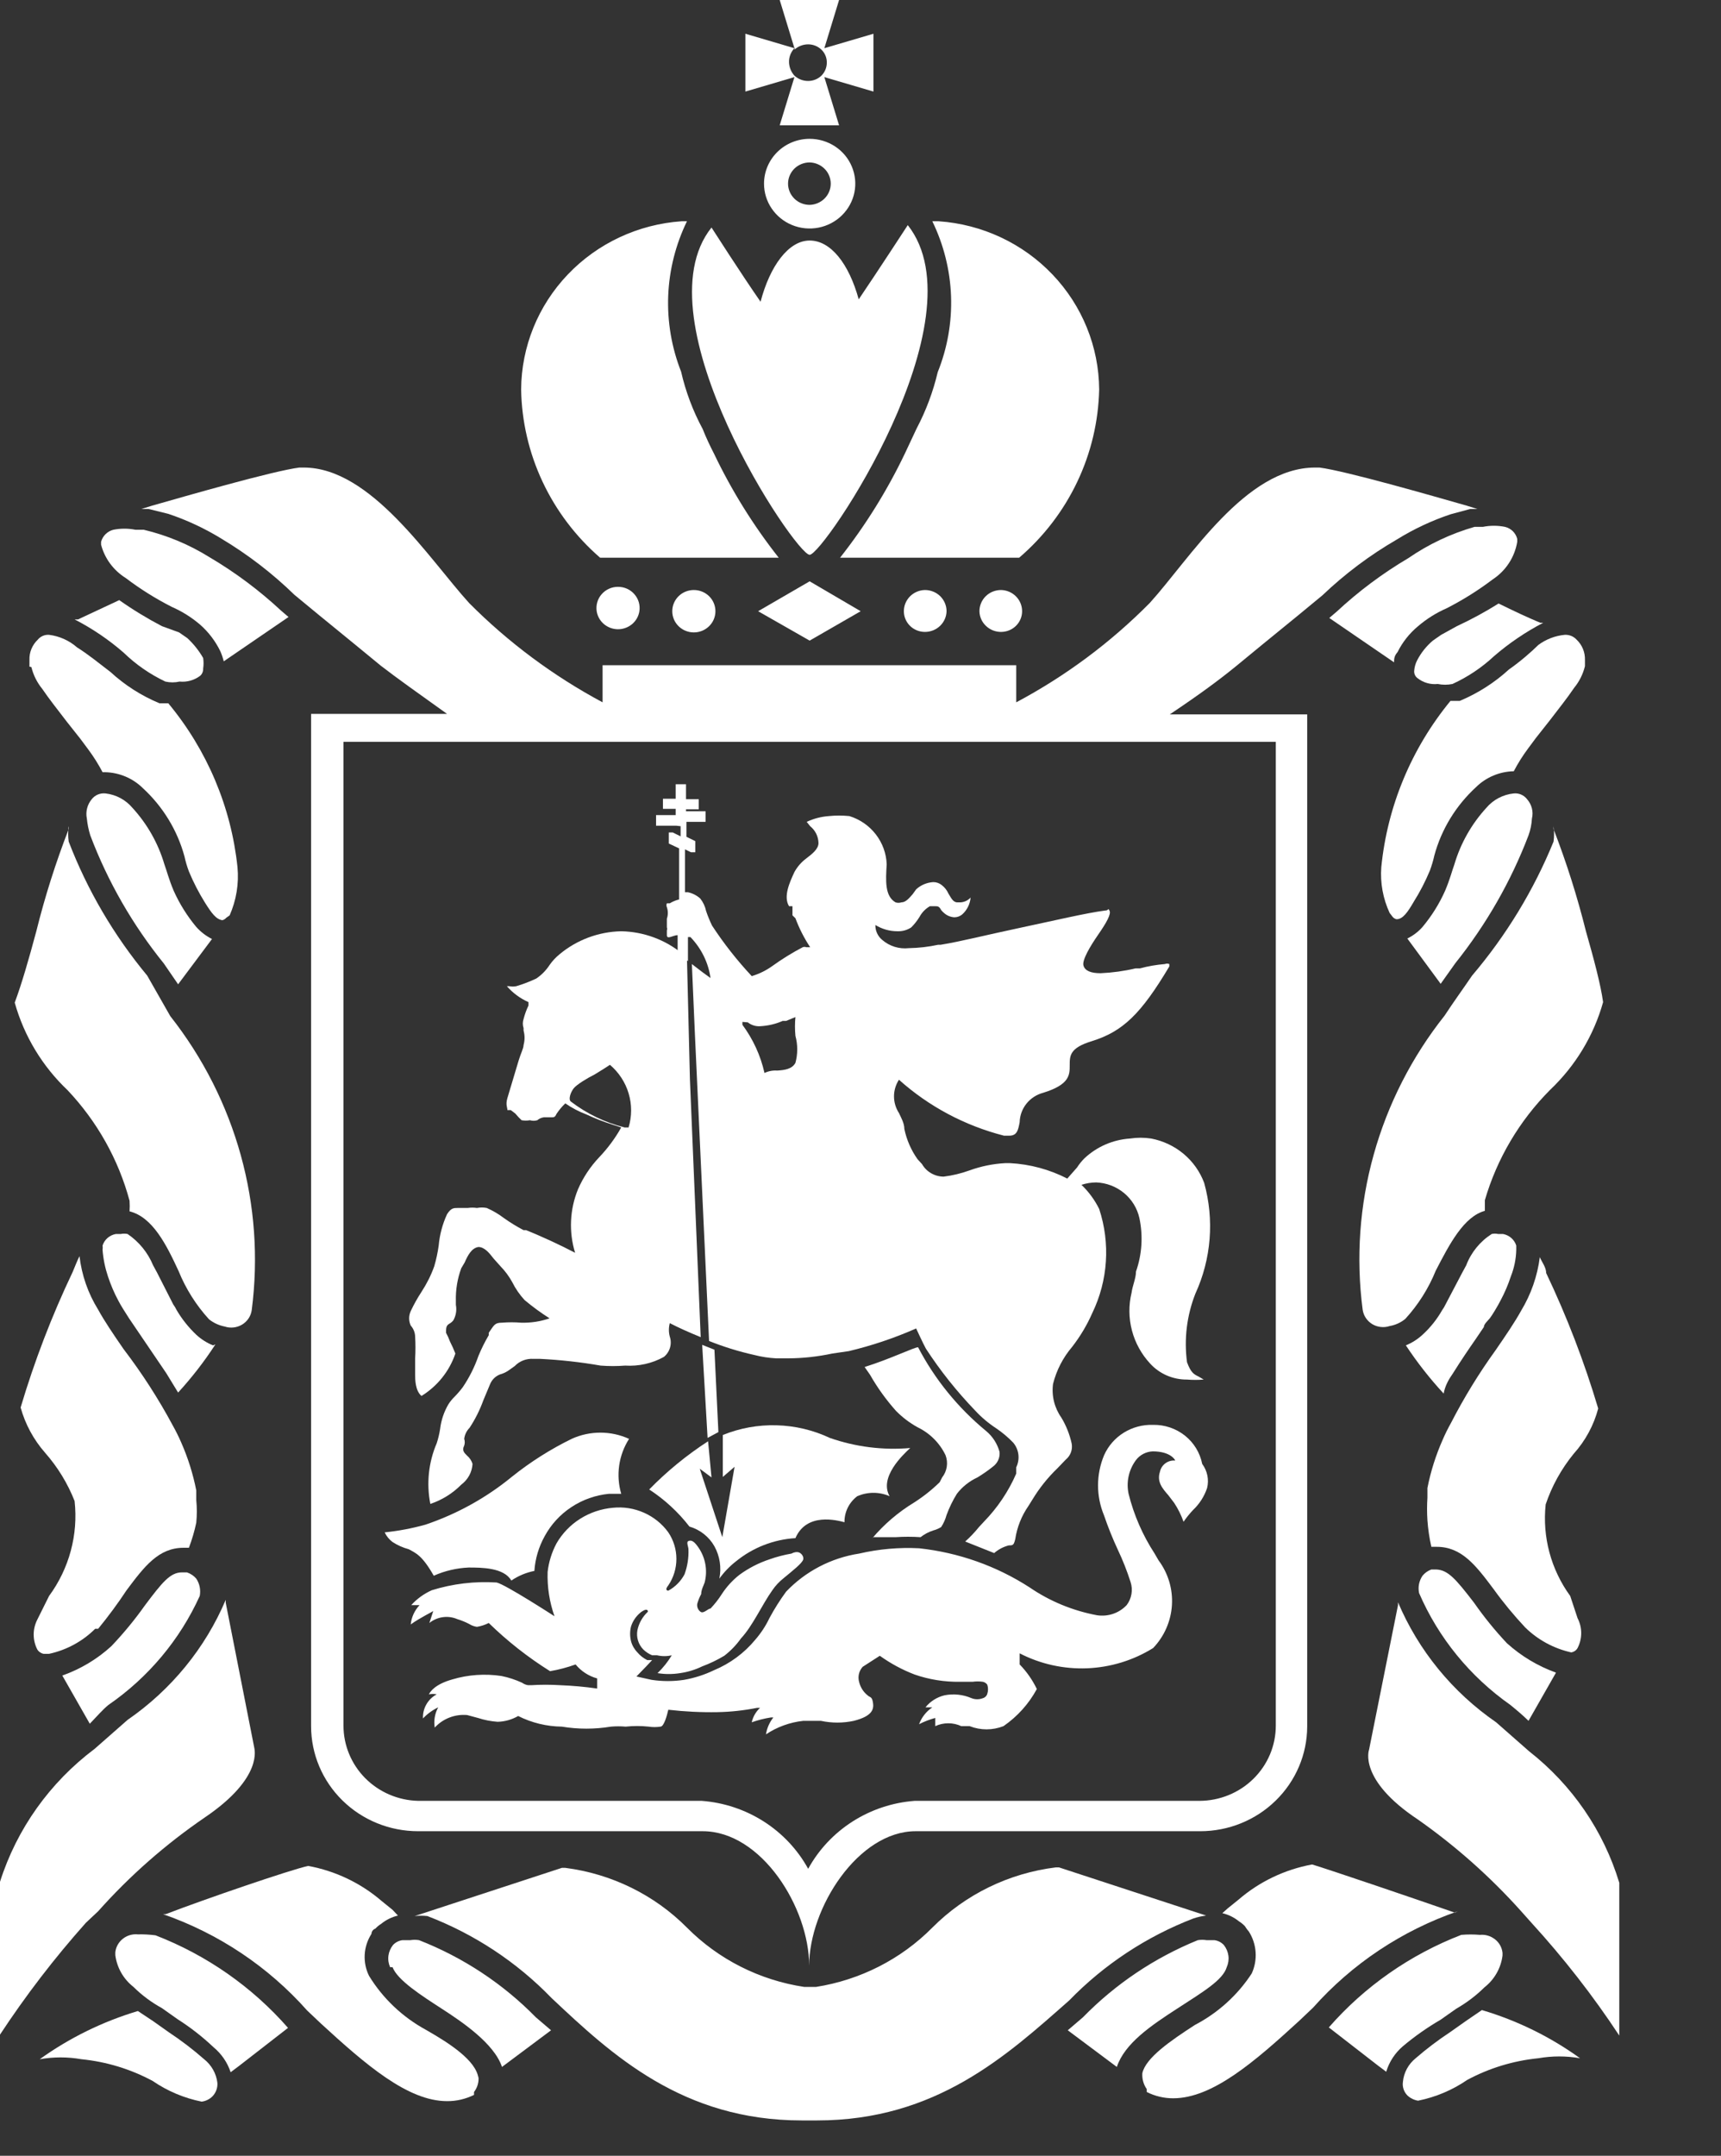
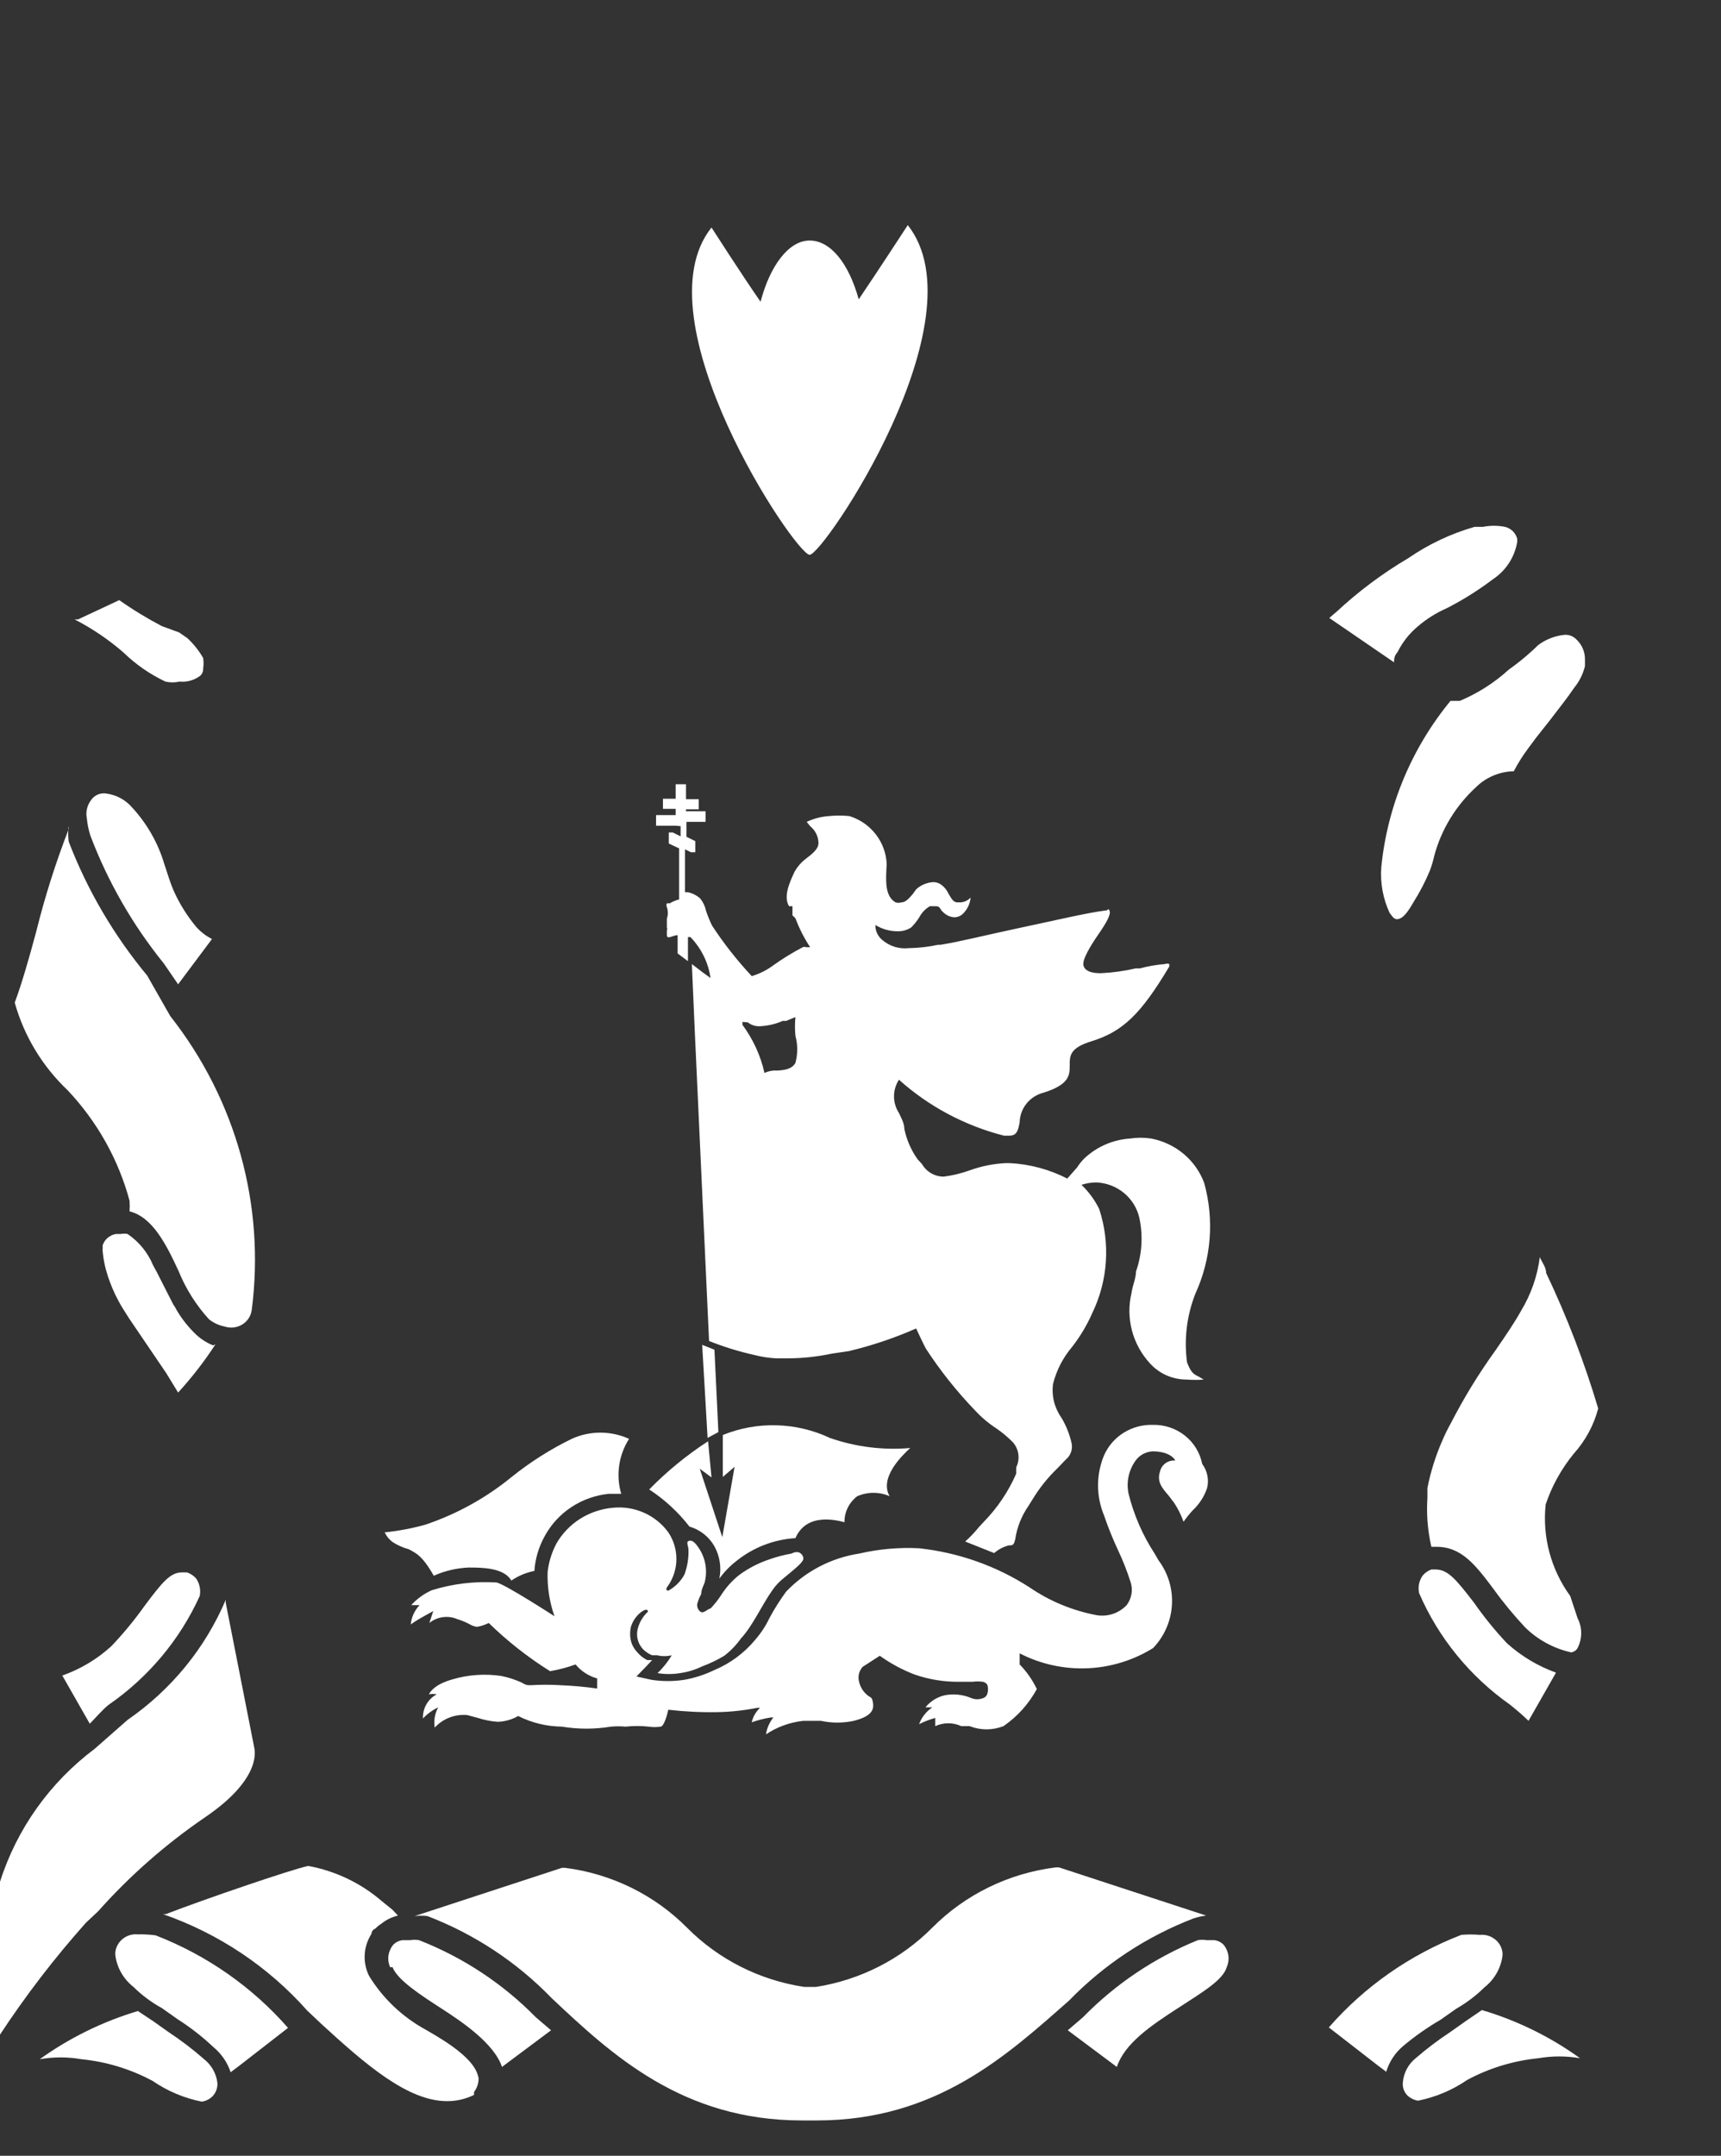
<svg xmlns="http://www.w3.org/2000/svg" width="48.727" height="61" fill="none" style="">
  <rect width="100%" height="100%" fill="#333333" stroke="none" />
  <rect id="backgroundrect" width="100%" height="100%" x="0" y="0" fill="none" stroke="none" class="selected" style="" />
  <g class="currentLayer" style="">
    <title>Layer 1</title>
-     <path d="M24.73 43.496H25.355C25.591 43.48 25.828 43.48 26.064 43.496C26.171 43.412 26.294 43.347 26.425 43.305C26.503 43.285 26.578 43.252 26.647 43.21C26.716 43.105 26.767 42.99 26.8 42.869C26.877 42.66 26.974 42.459 27.092 42.269C27.245 42.07 27.445 41.911 27.675 41.805C27.825 41.714 27.969 41.614 28.106 41.505C28.173 41.457 28.227 41.393 28.261 41.319C28.295 41.245 28.309 41.163 28.3 41.082C28.238 40.854 28.108 40.65 27.925 40.496C27.126 39.839 26.469 39.032 25.994 38.122C25.883 38.122 25.216 38.45 24.48 38.681L24.633 38.9C24.841 39.265 25.088 39.608 25.369 39.923C25.549 40.106 25.755 40.262 25.98 40.386C26.328 40.554 26.607 40.833 26.772 41.178C26.811 41.282 26.823 41.394 26.806 41.504C26.789 41.613 26.744 41.717 26.675 41.805L26.605 41.941C26.385 42.156 26.143 42.348 25.883 42.514C25.43 42.789 25.027 43.134 24.688 43.537L24.73 43.496ZM11.754 37.822C11.766 38.027 11.766 38.232 11.754 38.436V38.9C11.754 39.023 11.754 39.35 11.934 39.5C12.386 39.221 12.725 38.797 12.893 38.3C12.848 38.184 12.797 38.07 12.74 37.959C12.709 37.874 12.672 37.792 12.629 37.713C12.629 37.577 12.629 37.508 12.726 37.454C12.769 37.43 12.807 37.397 12.837 37.358C12.911 37.225 12.936 37.071 12.907 36.922V36.813C12.899 36.497 12.95 36.183 13.06 35.885L13.157 35.722C13.24 35.531 13.351 35.313 13.546 35.285C13.713 35.285 13.851 35.449 13.976 35.613L14.171 35.831C14.302 35.966 14.414 36.117 14.504 36.281C14.595 36.464 14.712 36.634 14.852 36.786C15.076 36.974 15.313 37.147 15.56 37.304C15.302 37.393 15.028 37.435 14.755 37.427C14.574 37.412 14.393 37.412 14.213 37.427C14.004 37.427 13.99 37.495 13.838 37.713V37.781C13.727 37.97 13.629 38.166 13.546 38.368C13.437 38.681 13.288 38.979 13.101 39.254C13.029 39.35 12.95 39.442 12.865 39.527C12.802 39.589 12.746 39.658 12.698 39.732C12.572 39.946 12.492 40.182 12.462 40.427C12.441 40.566 12.409 40.703 12.365 40.837C12.133 41.379 12.07 41.977 12.184 42.555C12.516 42.444 12.816 42.257 13.06 42.01C13.153 41.94 13.23 41.852 13.285 41.751C13.34 41.65 13.372 41.538 13.379 41.423C13.352 41.333 13.299 41.252 13.226 41.191C13.143 41.109 13.073 41.041 13.143 40.905C13.164 40.843 13.164 40.776 13.143 40.714C13.158 40.596 13.211 40.486 13.296 40.4C13.456 40.157 13.586 39.896 13.685 39.623L13.879 39.159C13.909 39.089 13.954 39.027 14.012 38.977C14.07 38.928 14.138 38.892 14.213 38.873C14.287 38.847 14.358 38.81 14.421 38.763L14.574 38.654C14.641 38.584 14.723 38.529 14.815 38.494C14.906 38.459 15.004 38.444 15.102 38.45H15.283C15.86 38.478 16.436 38.542 17.005 38.641C17.236 38.659 17.469 38.659 17.7 38.641C18.082 38.665 18.464 38.58 18.797 38.395C18.88 38.327 18.94 38.236 18.97 38.134C19 38.032 18.998 37.923 18.964 37.822C18.93 37.697 18.93 37.565 18.964 37.44C19.2 37.563 19.506 37.7 19.839 37.836L19.534 30.539L19.45 27.115L19.325 26.992C18.838 26.59 18.225 26.363 17.589 26.351C16.946 26.364 16.327 26.596 15.838 27.006C15.732 27.093 15.638 27.194 15.56 27.306C15.462 27.456 15.335 27.586 15.185 27.688C15.001 27.775 14.811 27.848 14.616 27.906C14.551 27.918 14.485 27.918 14.421 27.906H14.352C14.519 28.098 14.728 28.252 14.963 28.356V28.452C14.904 28.575 14.858 28.703 14.824 28.834C14.796 28.918 14.796 29.009 14.824 29.093V29.161C14.861 29.295 14.861 29.436 14.824 29.57C14.824 29.666 14.741 29.816 14.685 30.007C14.63 30.198 14.421 30.88 14.366 31.071C14.31 31.262 14.366 31.33 14.366 31.412H14.463L14.588 31.507L14.685 31.616L14.768 31.698C14.847 31.712 14.927 31.712 15.005 31.698C15.072 31.719 15.145 31.719 15.213 31.698C15.264 31.654 15.327 31.626 15.394 31.616H15.602C15.685 31.616 15.713 31.616 15.755 31.521C15.827 31.412 15.911 31.312 16.005 31.221C16.19 31.349 16.391 31.454 16.602 31.534C16.841 31.646 17.087 31.742 17.339 31.821L17.589 31.903C17.417 32.209 17.207 32.493 16.963 32.748C16.713 33.012 16.511 33.317 16.366 33.649C16.131 34.222 16.102 34.857 16.283 35.449C15.894 35.244 15.338 34.985 14.893 34.808H14.824C14.631 34.707 14.445 34.593 14.268 34.467C14.118 34.353 13.955 34.257 13.782 34.181C13.69 34.163 13.596 34.163 13.504 34.181C13.417 34.168 13.328 34.168 13.24 34.181H12.948C12.851 34.181 12.768 34.181 12.657 34.358C12.528 34.638 12.448 34.938 12.421 35.244C12.393 35.443 12.351 35.638 12.295 35.831C12.204 36.085 12.082 36.327 11.934 36.554C11.82 36.729 11.718 36.911 11.629 37.099C11.6 37.164 11.584 37.233 11.584 37.304C11.584 37.374 11.6 37.444 11.629 37.508C11.707 37.595 11.751 37.706 11.754 37.822ZM16.158 31.166C16.088 31.098 16.158 30.907 16.241 30.798C16.324 30.689 16.644 30.498 16.838 30.402L17.102 30.239L17.269 30.13C17.521 30.344 17.705 30.625 17.799 30.94C17.893 31.254 17.892 31.589 17.797 31.903H17.686C17.13 31.763 16.61 31.512 16.158 31.166Z" fill="white" id="svg_24" class="" />
    <path d="M22.521 43.523C22.84 42.787 23.702 43.019 23.91 43.073C23.908 42.932 23.939 42.791 24.002 42.663C24.065 42.535 24.157 42.424 24.271 42.337C24.416 42.274 24.572 42.241 24.73 42.241C24.888 42.241 25.044 42.274 25.188 42.337C24.883 41.805 25.563 41.164 25.772 40.973C25 41.04 24.223 40.942 23.493 40.687C23.023 40.465 22.51 40.344 21.988 40.33C21.466 40.315 20.947 40.409 20.465 40.605V41.791L20.798 41.505L20.451 43.496L19.812 41.559L20.145 41.805L20.048 40.782C19.442 41.175 18.883 41.632 18.381 42.146C18.818 42.431 19.203 42.786 19.52 43.196C19.822 43.284 20.076 43.485 20.228 43.755C20.382 44.035 20.431 44.358 20.367 44.669C20.5 44.484 20.659 44.319 20.84 44.178C21.315 43.791 21.904 43.561 22.521 43.523Z" fill="white" id="svg_25" class="" />
-     <path d="M4.765 14.54C5.296 14.717 5.805 14.956 6.28 15.249C7.025 15.696 7.716 16.227 8.336 16.831L9.031 17.404L10.017 18.209L10.781 18.836C11.24 19.191 11.781 19.573 12.657 20.2H8.808V48.843C8.808 49.632 9.127 50.388 9.695 50.945C10.263 51.503 11.034 51.816 11.837 51.816H19.895C21.562 51.816 22.91 53.985 22.91 55.622C22.91 53.985 24.299 51.816 25.925 51.816H33.983C34.783 51.816 35.552 51.505 36.119 50.95C36.687 50.396 37.008 49.643 37.011 48.857V20.214H33.121C33.996 19.627 34.511 19.245 34.997 18.85L35.761 18.222L36.747 17.418L37.442 16.845C38.08 16.237 38.788 15.706 39.554 15.263C40.029 14.969 40.537 14.731 41.068 14.553L41.624 14.403H41.916H41.832L41.527 14.308C40.568 14.035 38.109 13.326 37.359 13.23H37.234C35.261 13.23 33.691 15.808 32.552 17.063C31.444 18.182 30.17 19.13 28.773 19.873V18.823H17.061V19.873C15.666 19.126 14.392 18.179 13.282 17.063C12.143 15.808 10.503 13.23 8.6 13.23H8.475C7.725 13.326 5.266 14.035 4.307 14.308L4.001 14.403H3.918H4.21L4.765 14.54ZM36.122 20.991V48.829C36.122 49.394 35.894 49.935 35.487 50.334C35.081 50.733 34.53 50.957 33.955 50.957H25.897C25.27 51.004 24.666 51.205 24.139 51.541C23.613 51.877 23.18 52.337 22.882 52.88C22.584 52.337 22.151 51.877 21.625 51.541C21.098 51.205 20.494 51.004 19.867 50.957H11.837C11.272 50.943 10.735 50.712 10.34 50.315C9.946 49.917 9.725 49.384 9.725 48.829V20.991H36.122Z" fill="white" id="svg_26" class="" />
    <path d="M34.149 54.203L29.981 52.839H29.898C28.568 53.002 27.334 53.603 26.397 54.544C25.512 55.437 24.357 56.025 23.104 56.222H22.771C21.508 56.032 20.342 55.443 19.45 54.544C18.528 53.616 17.314 53.021 16.005 52.853H15.908L11.74 54.217C11.86 54.204 11.981 54.204 12.101 54.217C13.432 54.727 14.632 55.519 15.616 56.536C17.325 58.145 19.325 60 22.701 60H23.132C26.508 60 28.509 58.159 30.273 56.604C31.259 55.589 32.459 54.797 33.788 54.285C33.905 54.246 34.026 54.218 34.149 54.203ZM34.733 55.663C34.778 55.56 34.795 55.448 34.78 55.338C34.765 55.227 34.72 55.123 34.65 55.035C34.58 54.961 34.487 54.913 34.386 54.899H34.163C34.081 54.885 33.996 54.885 33.913 54.899C32.687 55.398 31.58 56.141 30.662 57.081L30.232 57.449L31.621 58.486C31.843 57.818 32.593 57.313 33.33 56.836C34.066 56.358 34.622 56.031 34.733 55.663ZM41.499 57.19L41.054 57.504C40.714 57.728 40.389 57.974 40.082 58.24C39.98 58.323 39.895 58.424 39.833 58.539C39.771 58.654 39.733 58.779 39.721 58.909C39.711 58.978 39.717 59.048 39.739 59.114C39.76 59.18 39.797 59.24 39.846 59.291C39.929 59.37 40.036 59.423 40.151 59.441C40.65 59.34 41.123 59.141 41.541 58.854C42.163 58.519 42.848 58.311 43.555 58.24C43.946 58.172 44.345 58.172 44.736 58.24C43.896 57.634 42.956 57.172 41.957 56.877L41.499 57.19ZM40.79 57.149L41.235 56.836C41.525 56.67 41.791 56.469 42.027 56.236C42.312 56.013 42.496 55.69 42.541 55.335V55.254C42.531 55.167 42.501 55.083 42.453 55.01C42.405 54.936 42.34 54.875 42.263 54.831C42.155 54.766 42.028 54.737 41.902 54.749C41.726 54.734 41.549 54.734 41.374 54.749C39.925 55.309 38.637 56.208 37.623 57.368L39.012 58.445L39.248 58.622C39.333 58.342 39.496 58.092 39.721 57.9C40.054 57.62 40.412 57.369 40.79 57.149ZM42.763 48.243C42.93 48.379 43.11 48.529 43.277 48.693L44.055 47.329C43.541 47.144 43.069 46.861 42.666 46.497C42.328 46.138 42.017 45.755 41.735 45.351C41.221 44.683 40.999 44.424 40.665 44.41H40.526C40.428 44.446 40.341 44.507 40.276 44.587C40.227 44.659 40.194 44.739 40.177 44.823C40.16 44.908 40.161 44.994 40.179 45.078C40.727 46.346 41.622 47.441 42.763 48.243Z" fill="white" id="svg_27" class="" />
-     <path d="M41.193 54.121C40.096 53.739 37.65 52.907 37.15 52.757C36.377 52.899 35.657 53.243 35.066 53.753L34.761 53.999L34.608 54.135C34.781 54.176 34.943 54.255 35.08 54.367C35.142 54.405 35.198 54.451 35.247 54.503C35.247 54.503 35.316 54.612 35.358 54.653C35.47 54.829 35.536 55.03 35.55 55.236C35.565 55.443 35.527 55.651 35.441 55.84C35.041 56.454 34.486 56.956 33.83 57.299C33.135 57.749 32.441 58.227 32.343 58.663C32.332 58.823 32.376 58.981 32.468 59.113V59.195C32.7 59.313 32.958 59.374 33.218 59.373C34.33 59.373 35.525 58.336 36.789 57.177L37.178 56.808C38.282 55.567 39.694 54.627 41.276 54.081L41.193 54.121ZM41.249 17.718L40.804 17.963L40.568 18.127C40.384 18.283 40.233 18.473 40.123 18.686C40.075 18.779 40.047 18.882 40.04 18.986C40.037 19.026 40.045 19.065 40.062 19.101C40.079 19.137 40.105 19.168 40.137 19.191C40.298 19.317 40.502 19.376 40.707 19.354C40.844 19.382 40.986 19.382 41.124 19.354C41.559 19.155 41.957 18.888 42.305 18.563C42.729 18.198 43.195 17.882 43.694 17.622H43.611C43.249 17.472 42.846 17.281 42.43 17.077C42.05 17.315 41.656 17.529 41.249 17.718ZM43.277 23.637C43.333 23.483 43.365 23.323 43.374 23.16C43.397 23.065 43.397 22.965 43.372 22.87C43.348 22.776 43.301 22.688 43.236 22.614C43.193 22.558 43.136 22.513 43.07 22.484C43.004 22.455 42.932 22.444 42.86 22.451C42.556 22.482 42.277 22.629 42.082 22.86C41.663 23.318 41.354 23.864 41.179 24.456C41.11 24.646 41.054 24.878 40.915 25.206C40.751 25.574 40.536 25.918 40.276 26.229C40.156 26.365 40.01 26.476 39.846 26.556L40.79 27.838L41.207 27.252C42.082 26.158 42.78 24.939 43.277 23.637ZM41.138 38.859C41.36 38.504 41.582 38.177 41.791 37.877L42.013 37.549C42.013 37.468 42.124 37.372 42.18 37.304C42.235 37.236 42.402 36.963 42.485 36.799C42.602 36.581 42.7 36.352 42.777 36.117C42.872 35.878 42.924 35.624 42.93 35.367V35.244C42.904 35.161 42.855 35.087 42.789 35.029C42.722 34.972 42.642 34.933 42.555 34.917H42.416C42.356 34.903 42.294 34.903 42.235 34.917C41.904 35.129 41.651 35.44 41.513 35.804L41.402 36.008L40.929 36.908C40.902 36.966 40.869 37.021 40.832 37.072C40.685 37.331 40.498 37.566 40.276 37.768C40.139 37.895 39.979 37.997 39.804 38.068C40.123 38.55 40.48 39.006 40.874 39.432C40.915 39.214 41.013 39.036 41.138 38.859ZM44.903 26.351C44.658 25.37 44.352 24.404 43.986 23.46V23.378C44.006 23.523 44.006 23.67 43.986 23.814C43.425 25.189 42.646 26.469 41.679 27.606C41.429 27.974 41.151 28.356 40.901 28.738C39.974 29.906 39.292 31.242 38.894 32.671C38.495 34.099 38.389 35.59 38.581 37.058C38.593 37.142 38.623 37.222 38.67 37.292C38.717 37.363 38.779 37.422 38.852 37.467C38.925 37.511 39.007 37.539 39.093 37.548C39.178 37.558 39.264 37.549 39.345 37.522C39.509 37.494 39.663 37.423 39.79 37.318C40.157 36.916 40.448 36.455 40.651 35.954C41.04 35.203 41.443 34.426 42.041 34.262V33.962C42.383 32.787 43.018 31.713 43.888 30.839C44.606 30.159 45.125 29.301 45.389 28.356C45.319 27.852 45.125 27.129 44.903 26.351ZM45.847 53.276C45.403 51.807 44.511 50.507 43.291 49.552L42.36 48.734C41.125 47.883 40.162 46.705 39.582 45.338V45.419L38.762 49.511C38.762 49.511 38.442 50.357 40.151 51.489C41.221 52.241 42.2 53.111 43.069 54.081L43.361 54.408C44.273 55.406 45.105 56.473 45.847 57.599V53.276Z" fill="white" id="svg_28" class="" />
    <path d="M42.721 18.945C42.314 19.317 41.844 19.617 41.332 19.832H41.068C39.961 21.179 39.28 22.815 39.109 24.537C39.075 24.982 39.157 25.428 39.345 25.833L39.429 25.942C39.457 25.977 39.496 26.001 39.54 26.011C39.721 26.011 39.859 25.806 40.026 25.519C40.204 25.237 40.357 24.94 40.485 24.633C40.536 24.495 40.578 24.354 40.61 24.21C40.81 23.468 41.22 22.797 41.791 22.273C42.074 21.993 42.458 21.832 42.86 21.823C42.977 21.599 43.112 21.385 43.263 21.182L43.486 20.882L43.874 20.391C44.125 20.064 44.375 19.75 44.569 19.463C44.716 19.284 44.82 19.074 44.875 18.85V18.672C44.878 18.566 44.859 18.46 44.818 18.361C44.778 18.263 44.717 18.174 44.639 18.1C44.597 18.054 44.545 18.018 44.488 17.994C44.43 17.971 44.368 17.96 44.305 17.963C44.033 17.988 43.773 18.088 43.555 18.25C43.361 18.441 43.069 18.7 42.721 18.945ZM44.555 41.137C44.887 40.769 45.125 40.33 45.25 39.855C44.859 38.542 44.367 37.261 43.777 36.022C43.777 35.858 43.652 35.708 43.597 35.572C43.529 36.107 43.349 36.622 43.069 37.086C42.888 37.413 42.638 37.781 42.346 38.204C41.873 38.859 41.451 39.547 41.082 40.264C40.995 40.419 40.916 40.578 40.846 40.741C40.652 41.179 40.507 41.636 40.415 42.105V42.378C40.401 42.591 40.401 42.805 40.415 43.019C40.433 43.271 40.47 43.522 40.526 43.769H40.679C41.388 43.769 41.791 44.301 42.291 44.969C42.563 45.347 42.861 45.706 43.18 46.047C43.538 46.4 43.991 46.646 44.486 46.756C44.523 46.751 44.559 46.736 44.591 46.715C44.622 46.694 44.648 46.666 44.666 46.633C44.734 46.502 44.769 46.357 44.769 46.211C44.769 46.064 44.734 45.919 44.666 45.788L44.458 45.16C43.912 44.409 43.665 43.487 43.763 42.569C43.938 42.049 44.207 41.564 44.555 41.137ZM39.873 15.794C39.143 16.225 38.463 16.733 37.845 17.308L37.636 17.486L39.47 18.741C39.47 18.659 39.47 18.563 39.568 18.454C39.708 18.171 39.906 17.921 40.151 17.718C40.393 17.511 40.664 17.341 40.957 17.213C41.416 16.979 41.853 16.705 42.263 16.395C42.447 16.274 42.604 16.117 42.723 15.934C42.843 15.751 42.922 15.545 42.958 15.331V15.249C42.937 15.166 42.894 15.091 42.833 15.031C42.771 14.97 42.694 14.928 42.61 14.908C42.404 14.867 42.191 14.867 41.985 14.908H41.749C41.078 15.101 40.445 15.4 39.873 15.794ZM11.865 54.899C11.782 54.885 11.697 54.885 11.615 54.899H11.392C11.291 54.913 11.198 54.961 11.128 55.035C11.058 55.123 11.013 55.227 10.998 55.338C10.983 55.448 11 55.56 11.045 55.663H11.114C11.253 56.031 11.934 56.467 12.504 56.836C13.073 57.204 13.99 57.818 14.213 58.486L15.602 57.449L15.171 57.081C14.24 56.131 13.112 55.387 11.865 54.899ZM4.779 57.504L4.335 57.19L3.904 56.904C2.906 57.203 1.967 57.663 1.125 58.268C1.516 58.199 1.916 58.199 2.306 58.268C3.013 58.338 3.698 58.547 4.321 58.882C4.738 59.168 5.211 59.368 5.71 59.468C5.826 59.453 5.934 59.4 6.016 59.318C6.065 59.267 6.102 59.207 6.126 59.141C6.15 59.076 6.16 59.006 6.155 58.936C6.124 58.674 5.989 58.434 5.78 58.268C5.464 57.991 5.13 57.736 4.779 57.504ZM3.904 54.735C3.751 54.72 3.599 54.764 3.479 54.859C3.359 54.953 3.282 55.09 3.265 55.24V55.322C3.31 55.676 3.494 55.999 3.779 56.222C4.017 56.458 4.289 56.66 4.585 56.822L5.029 57.136C5.392 57.367 5.732 57.632 6.044 57.927C6.27 58.114 6.439 58.359 6.53 58.636L6.766 58.459L8.155 57.381C7.14 56.222 5.853 55.323 4.404 54.762C4.238 54.74 4.071 54.731 3.904 54.735ZM3.07 48.243C4.2 47.464 5.093 46.398 5.655 45.16C5.688 44.99 5.653 44.814 5.557 44.669C5.487 44.588 5.396 44.526 5.293 44.492H5.154C4.821 44.492 4.599 44.765 4.098 45.433C3.812 45.837 3.496 46.219 3.154 46.579C2.753 46.946 2.28 47.229 1.764 47.411L2.542 48.775C2.779 48.529 2.904 48.379 3.07 48.243Z" fill="white" id="svg_29" class="" />
    <path d="M13.546 58.8C13.476 58.309 12.754 57.831 12.059 57.436C11.395 57.074 10.839 56.547 10.448 55.908C10.356 55.721 10.314 55.514 10.326 55.306C10.338 55.099 10.404 54.897 10.517 54.721C10.517 54.721 10.517 54.612 10.628 54.572C10.677 54.519 10.733 54.473 10.795 54.435C10.932 54.323 11.094 54.244 11.267 54.203L11.114 54.04L10.809 53.794C10.218 53.284 9.498 52.94 8.725 52.798C8.225 52.907 5.793 53.739 4.696 54.162H4.613C6.191 54.711 7.597 55.651 8.697 56.89L9.086 57.258C10.35 58.418 11.545 59.454 12.657 59.454C12.922 59.456 13.184 59.395 13.421 59.277V59.195C13.52 59.067 13.565 58.905 13.546 58.745V58.8ZM4.682 19.286C4.815 19.316 4.952 19.316 5.085 19.286C5.294 19.307 5.502 19.248 5.668 19.122C5.697 19.096 5.719 19.065 5.733 19.029C5.748 18.994 5.754 18.956 5.752 18.918C5.767 18.819 5.767 18.717 5.752 18.618C5.632 18.411 5.483 18.223 5.307 18.059L5.071 17.895L4.585 17.718C4.166 17.499 3.762 17.253 3.376 16.981L2.209 17.527H2.112C2.612 17.784 3.079 18.1 3.501 18.468C3.846 18.802 4.245 19.079 4.682 19.286ZM5.557 26.229C5.298 25.918 5.083 25.574 4.918 25.206C4.779 24.878 4.724 24.646 4.654 24.456C4.479 23.864 4.171 23.318 3.751 22.86C3.56 22.632 3.286 22.485 2.987 22.451C2.913 22.443 2.839 22.454 2.771 22.482C2.702 22.511 2.643 22.556 2.598 22.614C2.535 22.689 2.49 22.777 2.466 22.872C2.442 22.966 2.439 23.064 2.459 23.16C2.475 23.322 2.508 23.482 2.556 23.637C3.052 24.947 3.755 26.171 4.64 27.265L5.043 27.852L6.002 26.57C5.833 26.485 5.682 26.369 5.557 26.229ZM6.03 38.068C5.855 37.997 5.695 37.895 5.557 37.768C5.34 37.562 5.153 37.328 5.002 37.072C4.974 37.015 4.942 36.96 4.904 36.908L4.446 36.008L4.335 35.804C4.187 35.445 3.936 35.137 3.612 34.917C3.548 34.904 3.482 34.904 3.418 34.917H3.279C3.192 34.933 3.111 34.972 3.045 35.029C2.979 35.087 2.93 35.161 2.904 35.244C2.91 35.285 2.91 35.327 2.904 35.367C2.923 35.622 2.975 35.874 3.056 36.117C3.134 36.352 3.231 36.581 3.348 36.799C3.432 36.963 3.543 37.127 3.654 37.304L4.71 38.859L5.043 39.404C5.432 38.979 5.786 38.523 6.099 38.041L6.03 38.068ZM3.668 33.976C3.675 34.076 3.675 34.176 3.668 34.276C4.321 34.44 4.71 35.217 5.057 35.967C5.26 36.468 5.552 36.93 5.918 37.331C6.047 37.434 6.2 37.504 6.363 37.536C6.444 37.563 6.531 37.572 6.616 37.562C6.701 37.552 6.783 37.524 6.856 37.48C6.929 37.436 6.991 37.376 7.038 37.306C7.085 37.235 7.115 37.156 7.127 37.072C7.513 34.108 6.683 31.115 4.821 28.752L4.168 27.606C3.224 26.468 2.473 25.188 1.945 23.814C1.925 23.67 1.925 23.523 1.945 23.378C1.951 23.405 1.951 23.433 1.945 23.46C1.579 24.404 1.272 25.37 1.028 26.351C0.82 27.129 0.611 27.852 0.417 28.37C0.681 29.315 1.199 30.172 1.917 30.852C2.752 31.737 3.354 32.81 3.668 33.976ZM2.779 54.081C3.674 53.076 4.691 52.183 5.807 51.421C7.475 50.289 7.197 49.47 7.197 49.443L6.391 45.351V45.269C5.811 46.637 4.847 47.814 3.612 48.666L2.681 49.484C1.412 50.436 0.475 51.751 0 53.248V57.572C0.731 56.461 1.543 55.403 2.431 54.408L2.779 54.081Z" fill="white" id="svg_30" class="" />
-     <path d="M0.889 18.877C0.944 19.101 1.048 19.311 1.195 19.491C1.389 19.777 1.639 20.091 1.889 20.418L2.278 20.909L2.501 21.209C2.652 21.412 2.787 21.627 2.904 21.85H2.973C3.376 21.859 3.759 22.02 4.043 22.3C4.614 22.825 5.023 23.496 5.224 24.237C5.255 24.381 5.297 24.522 5.349 24.66C5.477 24.968 5.63 25.264 5.807 25.547C5.988 25.833 6.113 26.011 6.294 26.038C6.338 26.028 6.377 26.004 6.405 25.97L6.502 25.901C6.691 25.472 6.768 25.003 6.724 24.537C6.546 22.837 5.865 21.225 4.765 19.9H4.515C4.003 19.687 3.533 19.387 3.126 19.013C2.806 18.768 2.487 18.509 2.181 18.318C1.96 18.124 1.684 18 1.389 17.963C1.329 17.959 1.268 17.969 1.212 17.993C1.157 18.017 1.108 18.053 1.07 18.1C0.992 18.174 0.931 18.263 0.89 18.361C0.849 18.46 0.83 18.566 0.834 18.672V18.863L0.889 18.877ZM1.056 45.829C0.989 45.96 0.954 46.105 0.954 46.251C0.954 46.398 0.989 46.543 1.056 46.674C1.076 46.706 1.102 46.733 1.133 46.754C1.164 46.775 1.199 46.79 1.236 46.797H1.389C1.885 46.69 2.339 46.443 2.695 46.088H2.779C3.066 45.738 3.335 45.374 3.584 44.997C4.085 44.328 4.487 43.796 5.196 43.796H5.349C5.436 43.565 5.506 43.328 5.557 43.087C5.578 42.874 5.578 42.659 5.557 42.446V42.173C5.465 41.705 5.321 41.247 5.127 40.809C5.056 40.646 4.977 40.487 4.89 40.332C4.486 39.579 4.021 38.858 3.501 38.177C3.209 37.754 2.959 37.386 2.779 37.058C2.493 36.597 2.313 36.081 2.251 35.544C2.181 35.681 2.126 35.831 2.056 35.995C1.466 37.233 0.974 38.515 0.584 39.827C0.715 40.3 0.952 40.738 1.278 41.109C1.634 41.514 1.916 41.975 2.112 42.473C2.218 43.426 1.96 44.383 1.389 45.16L1.056 45.829ZM3.557 16.354C3.966 16.664 4.403 16.938 4.863 17.172C5.155 17.3 5.427 17.47 5.668 17.677C5.907 17.888 6.1 18.143 6.238 18.427C6.279 18.52 6.311 18.615 6.335 18.713L8.169 17.459L7.961 17.281C7.343 16.706 6.663 16.198 5.932 15.767C5.359 15.41 4.73 15.147 4.071 14.99H3.835C3.628 14.949 3.416 14.949 3.209 14.99C3.126 15.011 3.05 15.054 2.989 15.114C2.928 15.174 2.884 15.249 2.862 15.331V15.413C2.964 15.802 3.212 16.138 3.557 16.354ZM21.104 2.591L22.493 2.182L22.076 3.546H23.757L23.34 2.182L24.73 2.591V0.955L23.34 1.364L23.757 0H22.076L22.493 1.364L21.104 0.955V2.591ZM22.493 1.405C22.599 1.308 22.738 1.255 22.882 1.255C23.022 1.255 23.157 1.309 23.257 1.405C23.307 1.453 23.346 1.51 23.372 1.574C23.398 1.637 23.411 1.705 23.41 1.773C23.409 1.911 23.355 2.043 23.257 2.141C23.157 2.237 23.022 2.291 22.882 2.291C22.738 2.292 22.599 2.238 22.493 2.141C22.401 2.039 22.347 1.909 22.34 1.773C22.336 1.695 22.349 1.617 22.378 1.544C22.407 1.472 22.451 1.405 22.507 1.35L22.493 1.405ZM21.632 5.197C21.632 5.448 21.707 5.693 21.849 5.901C21.991 6.11 22.193 6.273 22.429 6.369C22.665 6.465 22.925 6.49 23.176 6.441C23.426 6.392 23.657 6.271 23.837 6.094C24.018 5.916 24.141 5.69 24.191 5.444C24.241 5.198 24.215 4.943 24.117 4.711C24.02 4.479 23.854 4.281 23.642 4.142C23.429 4.003 23.179 3.928 22.924 3.928C22.581 3.928 22.252 4.062 22.01 4.3C21.768 4.538 21.632 4.86 21.632 5.197ZM23.521 5.197C23.521 5.353 23.459 5.504 23.347 5.616C23.235 5.728 23.083 5.793 22.924 5.797C22.762 5.797 22.606 5.734 22.491 5.621C22.377 5.508 22.312 5.356 22.312 5.197C22.312 5.037 22.377 4.885 22.491 4.772C22.606 4.66 22.762 4.596 22.924 4.596C23.083 4.6 23.235 4.665 23.347 4.777C23.459 4.889 23.521 5.04 23.521 5.197ZM21.465 17.295L22.924 18.127L24.369 17.295L22.924 16.449L21.465 17.295ZM19.034 17.295C19.034 17.454 19.098 17.607 19.213 17.719C19.327 17.832 19.483 17.895 19.645 17.895C19.807 17.895 19.962 17.832 20.077 17.719C20.192 17.607 20.256 17.454 20.256 17.295C20.256 17.136 20.192 16.983 20.077 16.87C19.962 16.758 19.807 16.695 19.645 16.695C19.483 16.695 19.327 16.758 19.213 16.87C19.098 16.983 19.034 17.136 19.034 17.295ZM16.894 17.295C16.916 17.437 16.989 17.566 17.1 17.66C17.211 17.753 17.352 17.805 17.498 17.805C17.645 17.805 17.786 17.753 17.897 17.66C18.008 17.566 18.081 17.437 18.103 17.295C18.116 17.209 18.11 17.122 18.086 17.039C18.062 16.956 18.019 16.879 17.962 16.814C17.905 16.748 17.834 16.695 17.753 16.659C17.674 16.623 17.587 16.605 17.498 16.605C17.41 16.605 17.323 16.623 17.243 16.659C17.163 16.695 17.092 16.748 17.035 16.814C16.977 16.879 16.935 16.956 16.911 17.039C16.887 17.122 16.881 17.209 16.894 17.295ZM28.342 16.695C28.18 16.695 28.024 16.758 27.91 16.87C27.795 16.983 27.731 17.136 27.731 17.295C27.734 17.452 27.8 17.601 27.915 17.71C28.029 17.82 28.182 17.881 28.342 17.881C28.5 17.881 28.652 17.82 28.764 17.71C28.877 17.6 28.939 17.45 28.939 17.295C28.939 17.138 28.877 16.987 28.765 16.875C28.654 16.763 28.502 16.698 28.342 16.695ZM25.591 17.295C25.591 17.45 25.654 17.6 25.766 17.71C25.878 17.82 26.03 17.881 26.189 17.881C26.348 17.881 26.502 17.82 26.616 17.71C26.73 17.601 26.796 17.452 26.8 17.295C26.8 17.136 26.735 16.983 26.621 16.87C26.506 16.758 26.351 16.695 26.189 16.695C26.029 16.698 25.877 16.763 25.765 16.875C25.654 16.987 25.591 17.138 25.591 17.295ZM16.991 15.781H22.048C21.329 14.868 20.714 13.88 20.215 12.835C20.103 12.617 19.992 12.385 19.895 12.139C19.619 11.627 19.413 11.081 19.284 10.516C19.015 9.833 18.891 9.103 18.919 8.371C18.948 7.64 19.129 6.921 19.45 6.261H19.298C18.069 6.346 16.918 6.884 16.076 7.767C15.234 8.649 14.762 9.811 14.755 11.021C14.77 11.923 14.977 12.813 15.362 13.632C15.747 14.452 16.302 15.184 16.991 15.781ZM26.55 10.53C26.419 11.084 26.219 11.62 25.952 12.126L25.619 12.835C25.119 13.88 24.504 14.868 23.785 15.781H28.856C29.55 15.186 30.11 14.455 30.5 13.635C30.89 12.816 31.101 11.925 31.121 11.021C31.113 9.811 30.641 8.649 29.799 7.767C28.957 6.884 27.806 6.346 26.578 6.261H26.397C26.72 6.924 26.9 7.645 26.927 8.379C26.953 9.114 26.825 9.846 26.55 10.53Z" fill="white" id="svg_31" class="" />
    <path d="M22.924 15.699C23.313 15.699 27.814 9.043 25.702 6.37C25.702 6.37 24.813 7.734 24.313 8.47C24.035 7.461 23.521 6.806 22.924 6.806C22.326 6.806 21.798 7.529 21.534 8.538C21.02 7.802 20.145 6.438 20.145 6.438C18.061 9.043 22.521 15.699 22.924 15.699ZM19.27 23.378V23.665L19.047 23.555H18.936V23.869L19.228 24.006V25.451C19.135 25.473 19.046 25.51 18.964 25.56H18.881C18.873 25.578 18.869 25.596 18.869 25.615C18.869 25.634 18.873 25.652 18.881 25.669C18.917 25.776 18.917 25.891 18.881 25.997V26.242C18.887 26.255 18.89 26.269 18.89 26.283C18.89 26.297 18.887 26.311 18.881 26.324V26.461C18.881 26.597 19.061 26.461 19.186 26.461V26.979L19.478 27.197V26.515H19.548C19.856 26.834 20.056 27.239 20.117 27.674L19.909 27.524L19.589 27.279L19.673 29.216L20.076 37.945C20.49 38.11 20.918 38.243 21.354 38.34C21.558 38.393 21.768 38.425 21.979 38.436H22.312C22.733 38.434 23.152 38.388 23.563 38.3L24.035 38.231C24.688 38.075 25.325 37.861 25.939 37.59C25.939 37.59 26.147 38.041 26.216 38.163C26.623 38.787 27.088 39.371 27.606 39.909C27.783 40.101 27.983 40.27 28.203 40.414C28.379 40.533 28.542 40.67 28.689 40.823C28.769 40.919 28.819 41.036 28.834 41.159C28.849 41.282 28.827 41.407 28.773 41.519V41.696C28.554 42.201 28.243 42.663 27.856 43.06L27.717 43.21C27.599 43.356 27.469 43.493 27.328 43.619L28.148 43.946C28.267 43.842 28.41 43.767 28.564 43.728C28.675 43.728 28.703 43.728 28.745 43.551C28.796 43.213 28.924 42.892 29.12 42.61L29.231 42.432C29.427 42.108 29.665 41.81 29.94 41.546L30.176 41.3C30.242 41.246 30.292 41.176 30.321 41.097C30.35 41.018 30.358 40.933 30.343 40.85C30.287 40.591 30.188 40.342 30.051 40.114C29.854 39.835 29.77 39.495 29.815 39.159C29.912 38.773 30.097 38.414 30.357 38.109C30.585 37.815 30.777 37.494 30.926 37.154C31.372 36.232 31.441 35.178 31.121 34.208C30.995 33.954 30.826 33.723 30.62 33.526C30.755 33.482 30.896 33.459 31.037 33.458C31.326 33.469 31.603 33.575 31.824 33.757C32.045 33.94 32.199 34.19 32.26 34.467C32.367 34.971 32.334 35.494 32.163 35.981C32.163 36.172 32.065 36.376 32.038 36.581C31.953 36.932 31.957 37.298 32.049 37.648C32.141 37.997 32.318 38.319 32.566 38.586C32.697 38.729 32.858 38.843 33.037 38.921C33.217 38.998 33.411 39.038 33.608 39.036C33.765 39.049 33.923 39.049 34.08 39.036L33.941 38.954C33.802 38.886 33.719 38.845 33.608 38.545C33.521 37.89 33.602 37.225 33.844 36.608C34.296 35.623 34.384 34.514 34.094 33.471C33.975 33.153 33.775 32.87 33.512 32.65C33.249 32.43 32.932 32.281 32.593 32.216C32.395 32.186 32.194 32.186 31.996 32.216C31.512 32.248 31.055 32.446 30.704 32.776C30.625 32.854 30.555 32.941 30.495 33.035L30.218 33.349C29.714 33.09 29.16 32.941 28.592 32.912H28.467C28.12 32.93 27.779 32.999 27.453 33.117C27.215 33.203 26.968 33.263 26.716 33.294C26.592 33.293 26.47 33.26 26.362 33.197C26.255 33.135 26.166 33.046 26.105 32.939L25.98 32.803C25.796 32.545 25.669 32.252 25.605 31.944C25.605 31.78 25.508 31.616 25.452 31.494C25.361 31.353 25.312 31.19 25.312 31.023C25.312 30.856 25.361 30.693 25.452 30.552C26.298 31.309 27.318 31.852 28.425 32.135H28.578C28.8 32.135 28.828 31.971 28.87 31.753C28.875 31.562 28.943 31.378 29.063 31.228C29.183 31.078 29.349 30.971 29.537 30.921C30.287 30.689 30.287 30.416 30.287 30.143C30.287 29.87 30.287 29.652 30.912 29.461C31.788 29.189 32.302 28.697 33.107 27.347V27.279C33.088 27.27 33.066 27.266 33.045 27.266C33.023 27.266 33.002 27.27 32.982 27.279C32.743 27.298 32.505 27.339 32.274 27.402H32.149C31.825 27.478 31.495 27.523 31.162 27.538C30.884 27.538 30.718 27.47 30.676 27.32C30.634 27.17 30.857 26.788 31.093 26.447C31.329 26.106 31.468 25.86 31.412 25.765C31.357 25.669 31.412 25.765 31.287 25.765C30.759 25.833 29.898 26.038 28.87 26.256C27.842 26.474 27.217 26.638 26.633 26.733H26.564C26.29 26.792 26.011 26.824 25.73 26.829C25.596 26.844 25.459 26.831 25.33 26.791C25.201 26.751 25.082 26.685 24.98 26.597C24.917 26.546 24.867 26.481 24.833 26.407C24.799 26.334 24.783 26.255 24.785 26.174C24.973 26.29 25.189 26.351 25.411 26.351C25.549 26.356 25.685 26.318 25.8 26.242C25.89 26.152 25.969 26.051 26.036 25.942C26.103 25.818 26.204 25.714 26.328 25.642H26.466C26.55 25.642 26.591 25.642 26.647 25.751C26.676 25.787 26.709 25.819 26.744 25.847C26.822 25.912 26.92 25.95 27.022 25.956C27.104 25.955 27.182 25.926 27.244 25.874C27.382 25.75 27.466 25.579 27.481 25.397C27.409 25.476 27.31 25.524 27.203 25.533H27.105C26.98 25.533 26.925 25.397 26.855 25.288C26.812 25.191 26.745 25.107 26.661 25.042C26.594 24.989 26.511 24.96 26.425 24.96C26.243 24.971 26.071 25.043 25.939 25.165L25.841 25.301C25.744 25.41 25.647 25.533 25.522 25.533C25.468 25.551 25.409 25.551 25.355 25.533C25.049 25.356 25.077 24.919 25.105 24.456C25.094 24.149 24.986 23.854 24.797 23.609C24.608 23.365 24.347 23.184 24.049 23.092C23.855 23.072 23.66 23.072 23.465 23.092C23.249 23.108 23.037 23.163 22.84 23.255L22.938 23.378C23.01 23.436 23.069 23.509 23.11 23.591C23.15 23.674 23.172 23.764 23.174 23.855C23.174 24.019 23.007 24.155 22.826 24.292C22.689 24.395 22.575 24.525 22.493 24.674C22.354 24.974 22.174 25.369 22.34 25.642H22.437V25.901L22.521 25.983C22.628 26.27 22.768 26.545 22.938 26.802H22.826C22.795 26.79 22.761 26.79 22.729 26.802C22.43 26.959 22.142 27.136 21.868 27.334C21.691 27.461 21.494 27.558 21.284 27.62C20.868 27.175 20.491 26.696 20.159 26.188C20.095 26.055 20.039 25.918 19.992 25.779C19.965 25.649 19.908 25.528 19.826 25.424C19.727 25.336 19.608 25.275 19.478 25.247H19.395V24.033L19.561 24.115H19.687V23.801L19.436 23.678V23.255H19.978V22.955H19.423V22.901H19.784V22.614H19.423V22.191H19.131V22.601H18.77V22.887H19.131V23.064H18.575V23.364H19.145L19.27 23.378ZM21.173 28.929C21.271 29.007 21.395 29.046 21.52 29.038C21.741 29.027 21.958 28.977 22.16 28.888H22.257L22.521 28.779C22.504 28.956 22.504 29.134 22.521 29.311C22.589 29.561 22.589 29.825 22.521 30.075C22.424 30.252 22.215 30.28 22.007 30.293C21.882 30.284 21.758 30.307 21.645 30.361C21.535 29.869 21.322 29.405 21.02 28.997V28.916L21.173 28.929ZM20.34 40.523L20.228 38.191L19.881 38.054L20.034 40.687L20.34 40.523ZM12.281 44.587C12.592 44.449 12.927 44.37 13.268 44.355C13.629 44.355 14.268 44.355 14.477 44.724C14.673 44.59 14.895 44.497 15.13 44.451C15.153 44.107 15.253 43.772 15.421 43.469C15.601 43.137 15.86 42.854 16.178 42.645C16.495 42.435 16.861 42.306 17.241 42.269H17.589C17.512 42.009 17.493 41.736 17.531 41.468C17.569 41.2 17.665 40.943 17.811 40.714C17.556 40.598 17.279 40.538 16.998 40.538C16.718 40.538 16.44 40.598 16.186 40.714C15.587 41.007 15.023 41.364 14.504 41.778C13.777 42.376 12.943 42.839 12.045 43.142C11.668 43.247 11.282 43.32 10.892 43.36C10.942 43.468 11.018 43.561 11.114 43.633C11.255 43.724 11.41 43.794 11.573 43.837C11.768 43.946 11.948 44.001 12.281 44.587Z" fill="white" id="svg_32" class="" />
    <path d="M34.038 41.423C33.976 41.108 33.803 40.824 33.549 40.622C33.294 40.42 32.976 40.312 32.649 40.318C32.356 40.308 32.067 40.385 31.819 40.538C31.572 40.691 31.377 40.914 31.26 41.178C31.032 41.724 31.032 42.336 31.26 42.883C31.372 43.212 31.502 43.535 31.649 43.851C31.79 44.147 31.91 44.453 32.01 44.765C32.046 44.875 32.055 44.991 32.035 45.105C32.016 45.219 31.969 45.327 31.899 45.419C31.794 45.53 31.663 45.614 31.518 45.664C31.373 45.714 31.217 45.728 31.065 45.706C30.376 45.578 29.723 45.309 29.148 44.915C28.209 44.309 27.138 43.931 26.022 43.81C25.453 43.781 24.882 43.831 24.327 43.96C23.534 44.082 22.805 44.462 22.257 45.038C22.082 45.277 21.924 45.527 21.784 45.788C21.679 46.009 21.543 46.215 21.381 46.401C21.07 46.777 20.669 47.072 20.215 47.261C19.946 47.39 19.661 47.482 19.367 47.533C19.063 47.579 18.754 47.579 18.45 47.533L18.019 47.438L18.297 47.152L18.464 46.974H18.325C18.218 46.921 18.123 46.847 18.047 46.756C17.961 46.668 17.899 46.56 17.867 46.442C17.832 46.303 17.832 46.158 17.867 46.02C17.92 45.857 18.021 45.715 18.158 45.61C18.353 45.474 18.353 45.61 18.339 45.61C18.19 45.75 18.088 45.931 18.047 46.129C18.029 46.226 18.035 46.326 18.064 46.421C18.093 46.516 18.144 46.603 18.214 46.674C18.286 46.744 18.371 46.8 18.464 46.838H18.603C18.74 46.87 18.883 46.87 19.02 46.838C18.909 47.023 18.773 47.193 18.617 47.343C18.828 47.377 19.044 47.377 19.256 47.343C19.473 47.312 19.684 47.248 19.881 47.152C20.099 47.071 20.308 46.971 20.506 46.852C20.688 46.712 20.847 46.547 20.979 46.361C21.312 46.006 21.576 45.406 21.868 44.997C21.956 44.868 22.064 44.753 22.187 44.656C22.451 44.437 22.715 44.233 22.743 44.124C22.747 44.093 22.743 44.061 22.731 44.033C22.718 44.004 22.699 43.979 22.674 43.96C22.674 43.96 22.59 43.864 22.41 43.96C22.197 43.997 21.988 44.051 21.784 44.124C21.48 44.225 21.195 44.372 20.937 44.56C20.741 44.714 20.572 44.898 20.437 45.106C20.344 45.252 20.237 45.389 20.117 45.515C20.048 45.515 19.923 45.665 19.839 45.61C19.802 45.585 19.773 45.55 19.756 45.508C19.739 45.467 19.734 45.422 19.742 45.379C19.769 45.284 19.806 45.192 19.853 45.106C19.853 44.983 19.923 44.86 19.951 44.778C19.997 44.601 20.002 44.416 19.966 44.237C19.93 44.058 19.853 43.888 19.742 43.742C19.631 43.592 19.561 43.578 19.492 43.605C19.423 43.633 19.492 43.769 19.492 43.837C19.502 44.078 19.464 44.319 19.381 44.547C19.277 44.742 19.118 44.903 18.922 45.01C18.922 45.01 18.797 45.01 18.922 44.86C19.072 44.638 19.151 44.377 19.151 44.11C19.151 43.843 19.072 43.583 18.922 43.36C18.747 43.118 18.509 42.926 18.233 42.804C17.957 42.681 17.654 42.633 17.352 42.664C17.023 42.693 16.705 42.8 16.427 42.975C16.148 43.151 15.918 43.391 15.755 43.674C15.622 43.925 15.537 44.197 15.505 44.478C15.491 44.905 15.557 45.33 15.699 45.733C15.699 45.733 14.31 44.833 14.06 44.778C13.44 44.739 12.818 44.813 12.226 44.997C12.004 45.096 11.805 45.24 11.643 45.419H11.879C11.737 45.57 11.649 45.761 11.629 45.965C11.893 45.774 12.268 45.597 12.268 45.583L12.156 45.924C12.265 45.836 12.397 45.779 12.537 45.76C12.677 45.74 12.819 45.76 12.948 45.815C13.063 45.85 13.175 45.896 13.282 45.951C13.349 45.994 13.425 46.022 13.504 46.033C13.62 46.014 13.733 45.977 13.838 45.924C14.365 46.438 14.947 46.895 15.574 47.288C15.82 47.246 16.062 47.182 16.297 47.097C16.453 47.288 16.667 47.427 16.908 47.493V47.779C16.558 47.729 16.206 47.697 15.852 47.684C15.584 47.667 15.315 47.667 15.046 47.684H14.949C14.889 47.674 14.832 47.651 14.782 47.615C14.596 47.529 14.4 47.465 14.199 47.424C13.734 47.354 13.259 47.386 12.809 47.52C12.323 47.656 12.184 47.861 12.143 47.943C12.216 47.928 12.292 47.928 12.365 47.943C12.241 48.009 12.139 48.108 12.071 48.229C12.002 48.349 11.969 48.487 11.976 48.625C12.099 48.495 12.245 48.389 12.407 48.311C12.311 48.486 12.276 48.688 12.309 48.884C12.423 48.759 12.566 48.661 12.725 48.6C12.884 48.538 13.056 48.514 13.226 48.529L13.532 48.611C13.712 48.67 13.899 48.706 14.088 48.72C14.293 48.715 14.494 48.658 14.671 48.556C15.054 48.749 15.477 48.852 15.908 48.857C16.367 48.933 16.837 48.933 17.297 48.857C17.436 48.845 17.575 48.845 17.714 48.857C17.931 48.834 18.15 48.834 18.367 48.857C18.477 48.874 18.59 48.874 18.7 48.857C18.797 48.857 18.881 48.556 18.922 48.379C19.384 48.432 19.848 48.455 20.312 48.447C20.69 48.44 21.067 48.399 21.437 48.325H21.52C21.401 48.434 21.319 48.577 21.284 48.734C21.46 48.672 21.642 48.626 21.826 48.597H21.896C21.786 48.737 21.714 48.901 21.687 49.075C22.002 48.865 22.365 48.734 22.743 48.693H23.243C23.55 48.759 23.867 48.759 24.174 48.693C24.716 48.556 24.744 48.352 24.716 48.175C24.688 47.997 24.633 48.038 24.563 47.97C24.445 47.876 24.363 47.746 24.327 47.602C24.304 47.527 24.301 47.447 24.318 47.371C24.335 47.295 24.372 47.224 24.424 47.165L24.91 46.852C25.215 47.07 25.546 47.249 25.897 47.383C26.307 47.525 26.74 47.594 27.175 47.588H27.536C27.633 47.574 27.731 47.574 27.828 47.588C27.879 47.599 27.923 47.628 27.953 47.67C27.981 47.754 27.981 47.845 27.953 47.929C27.945 47.958 27.929 47.985 27.907 48.007C27.885 48.028 27.858 48.044 27.828 48.052C27.725 48.092 27.611 48.092 27.508 48.052C27.268 47.948 27.002 47.92 26.744 47.97C26.53 48.021 26.339 48.141 26.203 48.311H26.397C26.224 48.428 26.093 48.595 26.022 48.788C26.168 48.713 26.322 48.654 26.48 48.611V48.843C26.595 48.789 26.721 48.762 26.849 48.762C26.976 48.762 27.102 48.789 27.217 48.843H27.453C27.761 48.964 28.104 48.964 28.412 48.843C28.806 48.571 29.13 48.211 29.356 47.793C29.233 47.536 29.069 47.302 28.87 47.097V46.783C29.458 47.087 30.116 47.232 30.78 47.206C31.443 47.179 32.088 46.982 32.649 46.633C32.965 46.302 33.153 45.872 33.181 45.419C33.209 44.966 33.075 44.517 32.802 44.151L32.691 43.96C32.352 43.44 32.103 42.868 31.954 42.269C31.919 42.104 31.919 41.934 31.955 41.77C31.991 41.605 32.062 41.45 32.163 41.314C32.218 41.241 32.289 41.182 32.371 41.139C32.452 41.097 32.543 41.072 32.635 41.068C33.149 41.068 33.274 41.314 33.274 41.328C33.176 41.319 33.077 41.346 32.998 41.404C32.918 41.462 32.863 41.546 32.843 41.641C32.746 41.928 32.913 42.119 33.08 42.31L33.246 42.528C33.355 42.694 33.444 42.873 33.51 43.06C33.59 42.944 33.678 42.835 33.774 42.732C33.959 42.559 34.097 42.343 34.177 42.105C34.206 41.988 34.208 41.867 34.184 41.749C34.16 41.631 34.11 41.52 34.038 41.423Z" fill="white" id="svg_33" class="" />
  </g>
</svg>